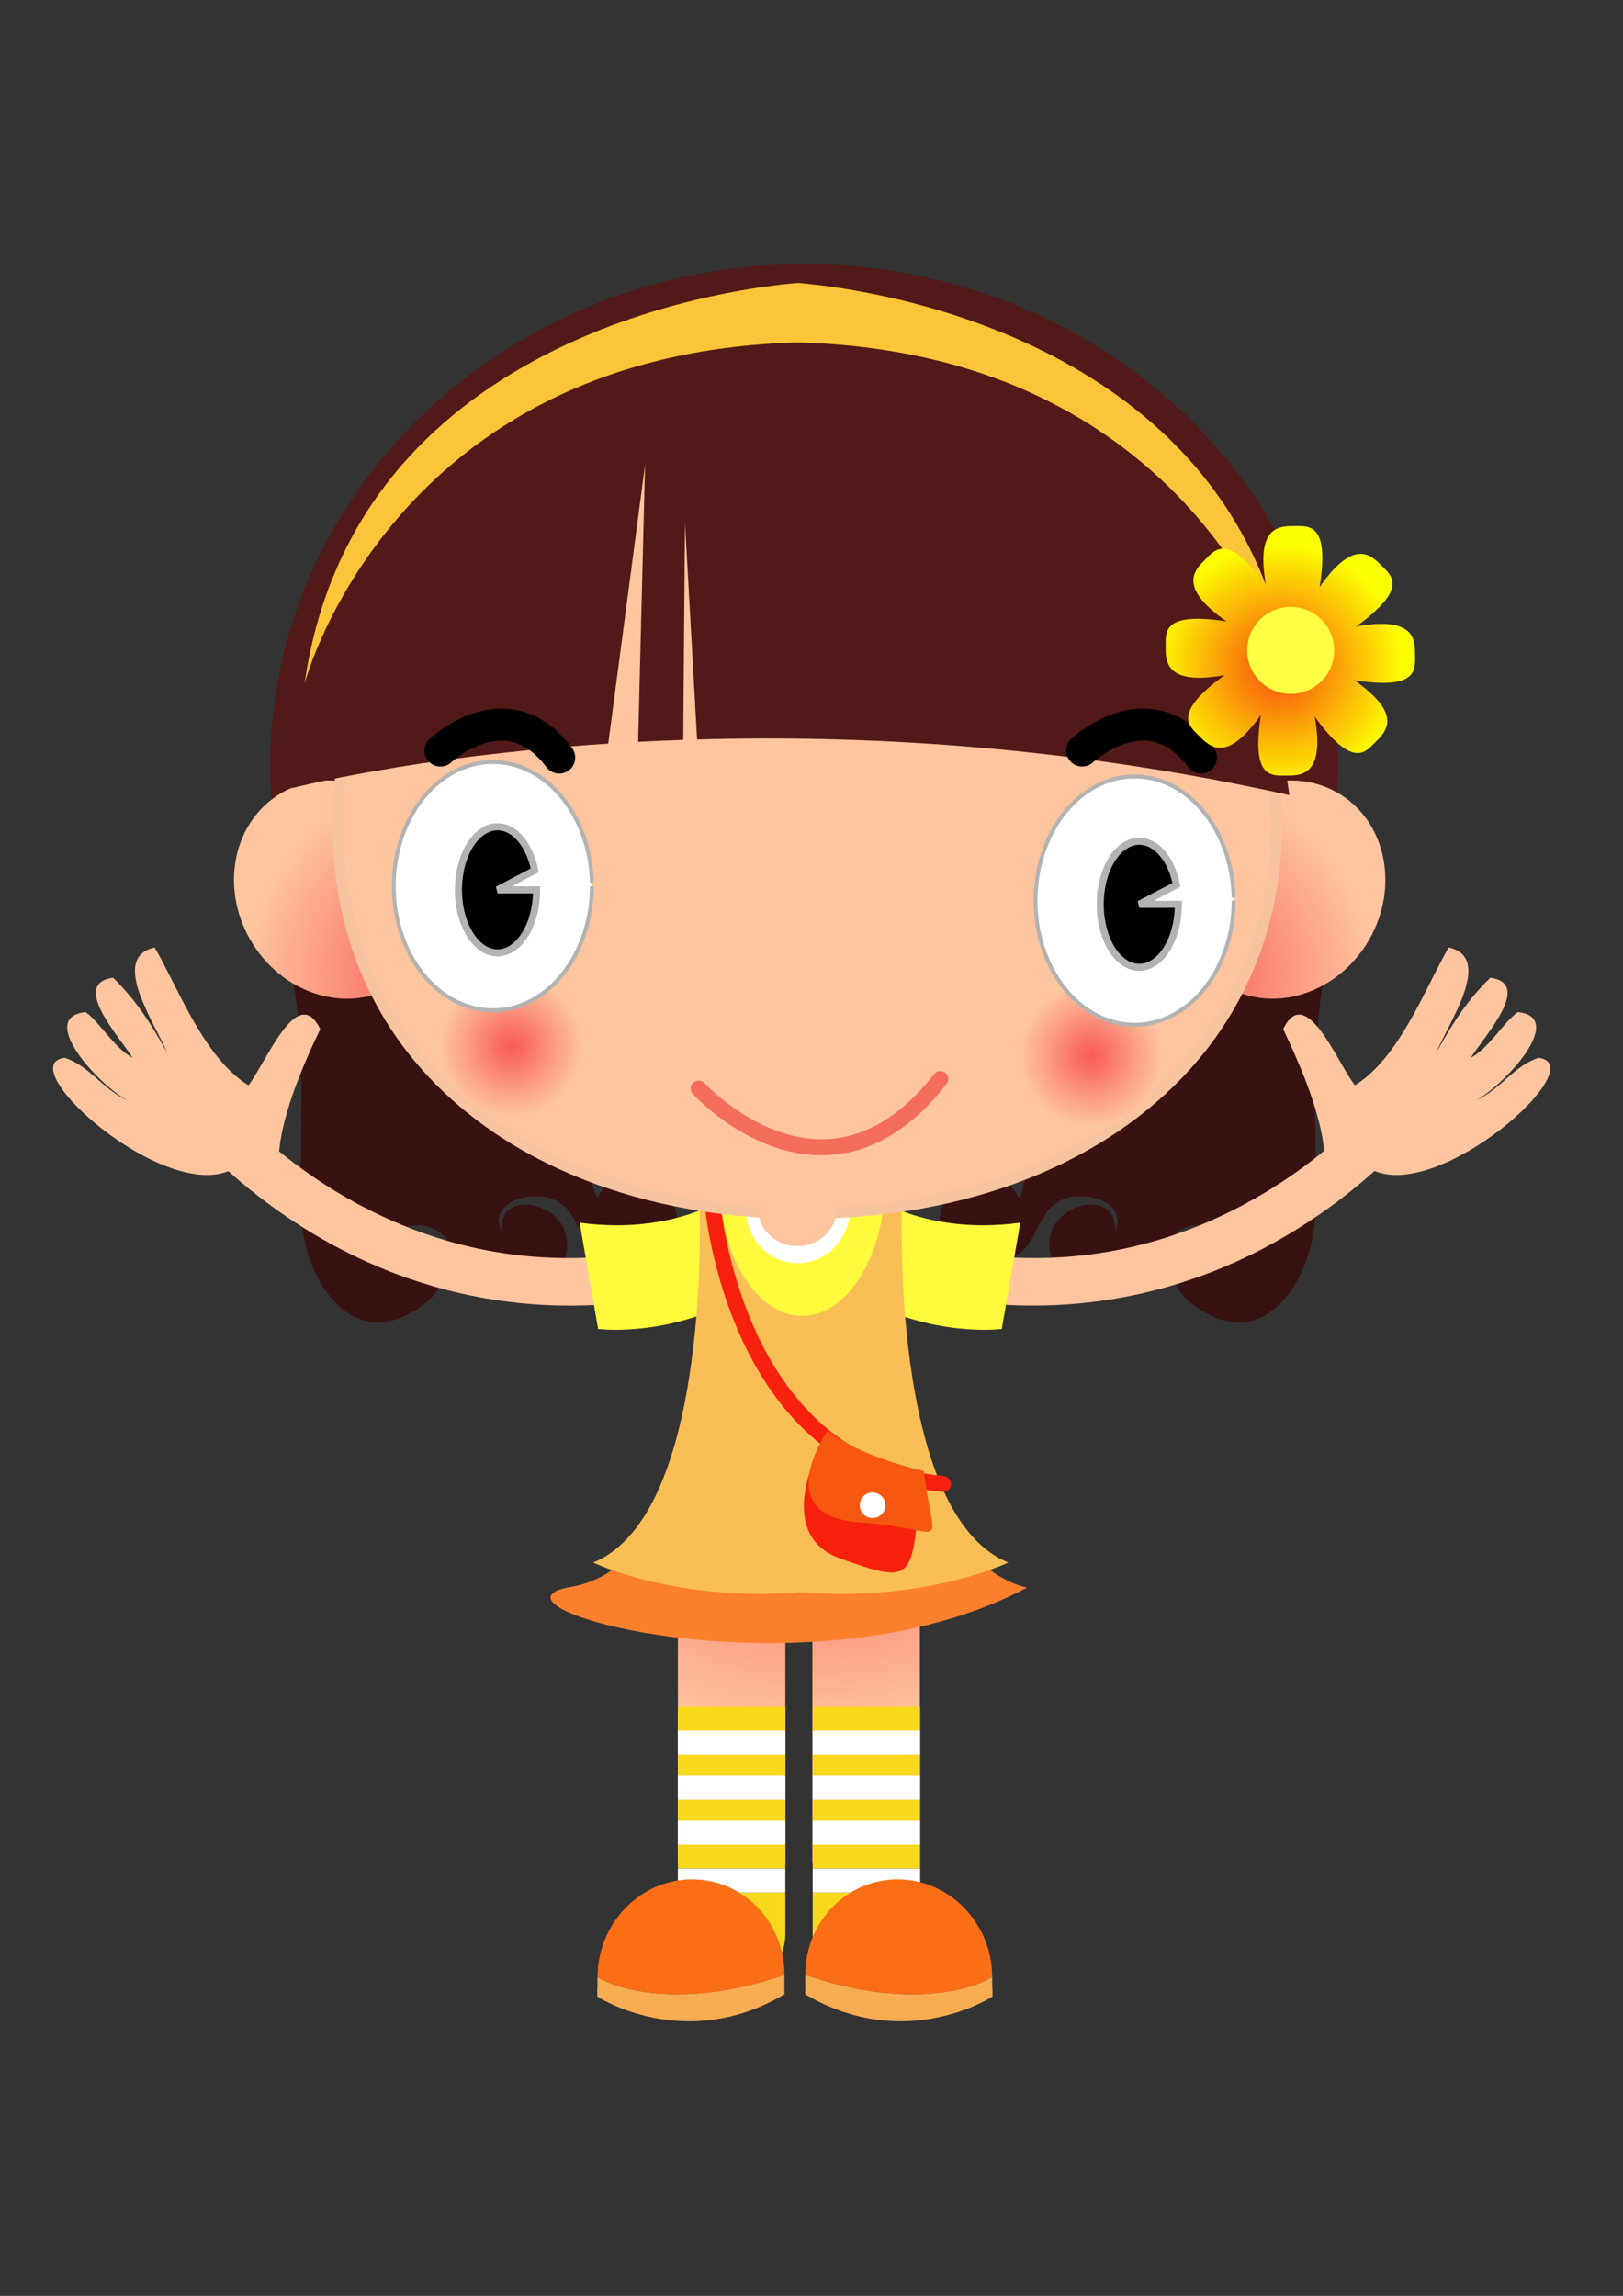
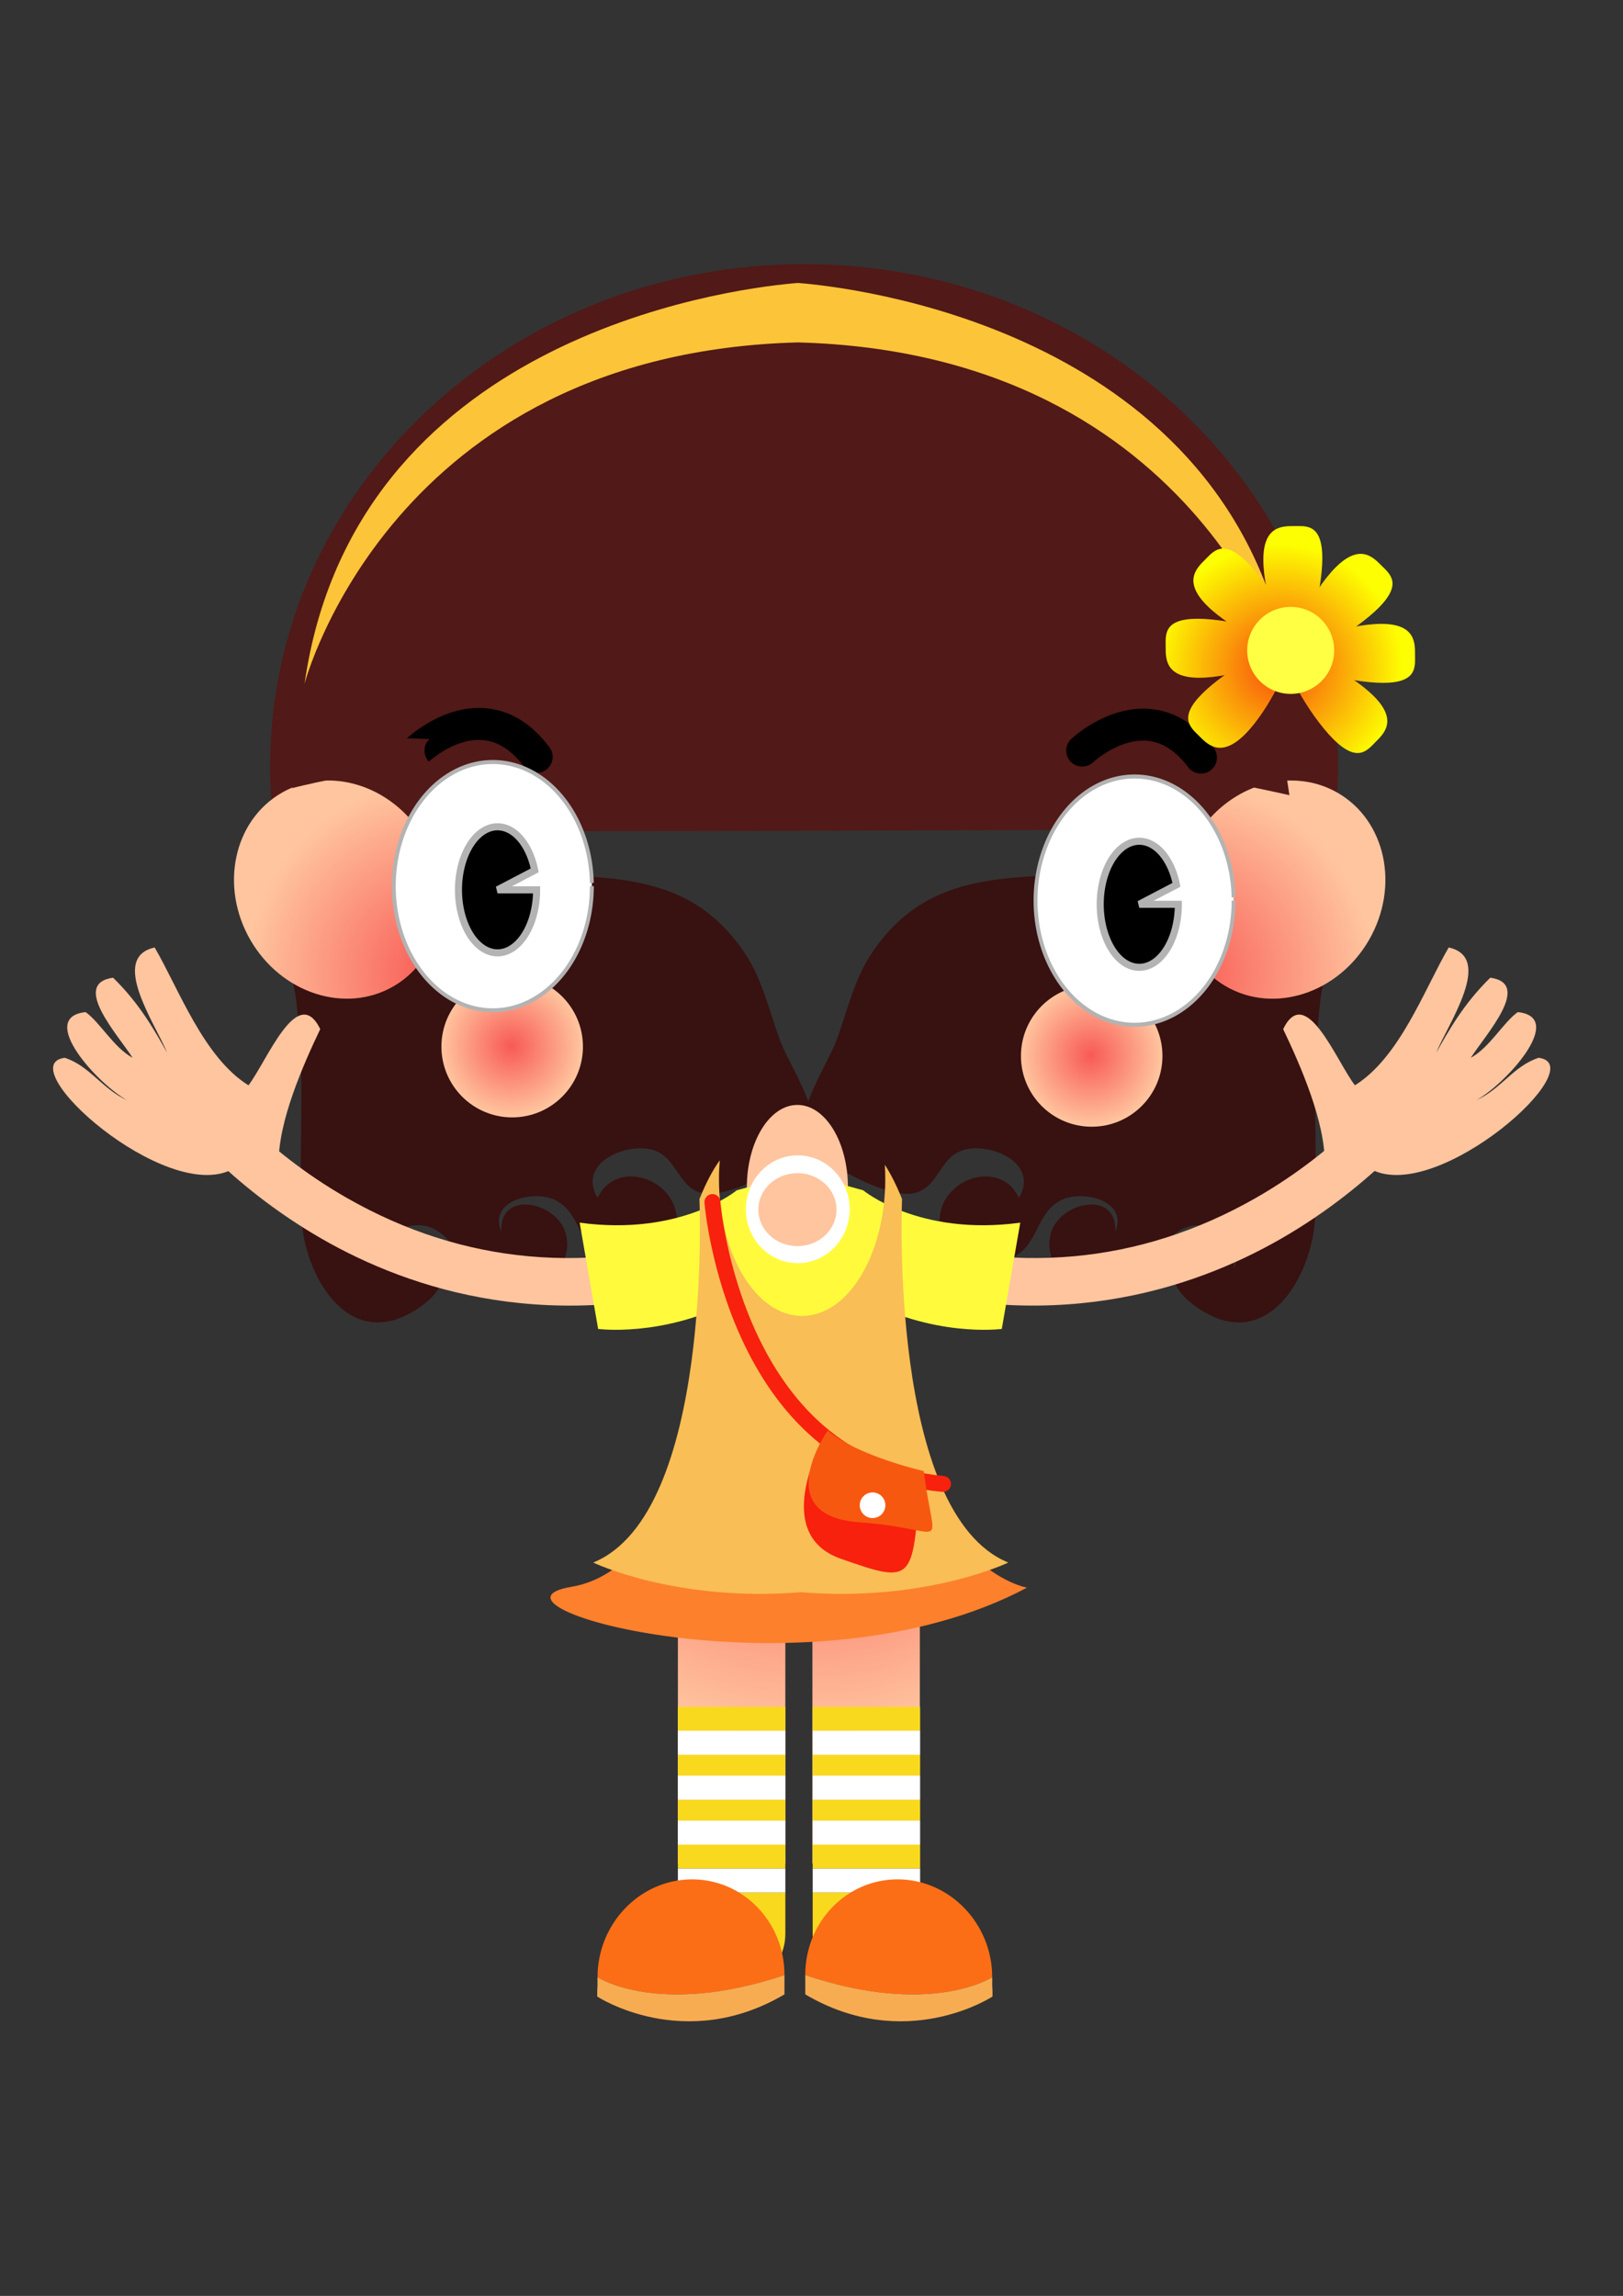
<svg xmlns="http://www.w3.org/2000/svg" id="svg10329" height="1052.4" width="744.09" version="1.1">
  <rect width="100%" height="100%" fill="#333333" stroke="none" />
  <defs id="defs10331">
    <radialGradient id="radialGradient1268" gradientUnits="userSpaceOnUse" cy="0" cx="0" gradientTransform="matrix(34.057 0 0 -34.057 448.97 609.81)" r="1">
      <stop id="stop1270" stop-color="#f85a54" offset="0" />
      <stop id="stop1272" stop-color="#ffc59f" offset="1" />
    </radialGradient>
    <clipPath id="clipPath1280" clipPathUnits="userSpaceOnUse">
      <path id="path1282" d="m0 841.89h595.28v-841.89h-595.28v841.89z" />
    </clipPath>
    <radialGradient id="radialGradient1316" gradientUnits="userSpaceOnUse" cy="0" cx="0" gradientTransform="matrix(31.312 0 0 -31.312 452.97 607.42)" r="1">
      <stop id="stop1318" stop-color="#f85a54" offset="0" />
      <stop id="stop1320" stop-color="#ffc59f" offset="1" />
    </radialGradient>
    <clipPath id="clipPath1328" clipPathUnits="userSpaceOnUse">
      <path id="path1330" d="m0 841.89h595.28v-841.89h-595.28v841.89z" />
    </clipPath>
    <radialGradient id="radialGradient1428" gradientUnits="userSpaceOnUse" cy="0" cx="0" gradientTransform="matrix(21.711 0 0 -21.711 408.21 663.33)" r="1">
      <stop id="stop1430" stop-color="#f85a54" offset="0" />
      <stop id="stop1432" stop-color="#ffc59f" offset="1" />
    </radialGradient>
    <radialGradient id="radialGradient1448" gradientUnits="userSpaceOnUse" cy="0" cx="0" gradientTransform="matrix(-21.711 0 0 -21.711 493.54 663.33)" r="1">
      <stop id="stop1450" stop-color="#f85a54" offset="0" />
      <stop id="stop1452" stop-color="#ffc59f" offset="1" />
    </radialGradient>
    <clipPath id="clipPath1460" clipPathUnits="userSpaceOnUse">
-       <path id="path1462" d="m0 841.89h595.28v-841.89h-595.28v841.89z" />
-     </clipPath>
+       </clipPath>
    <radialGradient id="radialGradient1484" gradientUnits="userSpaceOnUse" cy="0" cx="0" gradientTransform="matrix(8.105 0 0 -8.105 416.71 654.89)" r="1">
      <stop id="stop1486" stop-color="#f85a54" offset="0" />
      <stop id="stop1488" stop-color="#ffc59f" offset="1" />
    </radialGradient>
    <radialGradient id="radialGradient1504" gradientUnits="userSpaceOnUse" cy="0" cx="0" gradientTransform="matrix(8.105 0 0 -8.105 483.1 653.82)" r="1">
      <stop id="stop1506" stop-color="#f85a54" offset="0" />
      <stop id="stop1508" stop-color="#ffc59f" offset="1" />
    </radialGradient>
    <radialGradient id="radialGradient1584" gradientUnits="userSpaceOnUse" cy="0" cx="0" gradientTransform="matrix(14.289 0 0 -14.289 504.64 698.23)" r="1">
      <stop id="stop1586" stop-color="#f9490f" offset="0" />
      <stop id="stop1588" stop-color="#fdfe01" offset=".989" />
      <stop id="stop1590" stop-color="#fdfe01" offset="1" />
    </radialGradient>
    <radialGradient id="radialGradient1606" gradientUnits="userSpaceOnUse" cy="0" cx="0" gradientTransform="matrix(14.521 0 0 -14.521 504.77 698.06)" r="1">
      <stop id="stop1608" stop-color="#f9490f" offset="0" />
      <stop id="stop1610" stop-color="#fdfe01" offset=".989" />
      <stop id="stop1612" stop-color="#fdfe01" offset="1" />
    </radialGradient>
    <radialGradient id="radialGradient1628" gradientUnits="userSpaceOnUse" cy="0" cx="0" gradientTransform="matrix(14.283 0 0 -14.283 504.64 698.23)" r="1">
      <stop id="stop1630" stop-color="#f9490f" offset="0" />
      <stop id="stop1632" stop-color="#fdfe01" offset=".989" />
      <stop id="stop1634" stop-color="#fdfe01" offset="1" />
    </radialGradient>
    <radialGradient id="radialGradient1650" gradientUnits="userSpaceOnUse" cy="0" cx="0" gradientTransform="matrix(14.546 0 0 -14.546 504.77 698.35)" r="1">
      <stop id="stop1652" stop-color="#f9490f" offset="0" />
      <stop id="stop1654" stop-color="#fdfe01" offset=".989" />
      <stop id="stop1656" stop-color="#fdfe01" offset="1" />
    </radialGradient>
    <radialGradient id="radialGradient1672" gradientUnits="userSpaceOnUse" cy="0" cx="0" gradientTransform="matrix(14.29 0 0 -14.29 504.64 698.23)" r="1">
      <stop id="stop1674" stop-color="#f9490f" offset="0" />
      <stop id="stop1676" stop-color="#fdfe01" offset=".989" />
      <stop id="stop1678" stop-color="#fdfe01" offset="1" />
    </radialGradient>
    <radialGradient id="radialGradient1694" gradientUnits="userSpaceOnUse" cy="0" cx="0" gradientTransform="matrix(14.532 0 0 -14.532 504.46 698.35)" r="1">
      <stop id="stop1696" stop-color="#f9490f" offset="0" />
      <stop id="stop1698" stop-color="#fdfe01" offset=".989" />
      <stop id="stop1700" stop-color="#fdfe01" offset="1" />
    </radialGradient>
    <radialGradient id="radialGradient1738" gradientUnits="userSpaceOnUse" cy="0" cx="0" gradientTransform="matrix(14.509 0 0 -14.509 504.47 698.05)" r="1">
      <stop id="stop1740" stop-color="#f9490f" offset="0" />
      <stop id="stop1742" stop-color="#fdfe01" offset=".989" />
      <stop id="stop1744" stop-color="#fdfe01" offset="1" />
    </radialGradient>
  </defs>
  <g id="layer1">
    <g id="g1248" transform="matrix(4.002 0 0 -4.002 130.23 418.05)">
      <path id="path1250" fill="#381111" d="m0 0c-0.402-3.196 1.072-7.196 1.422-10.399 0.31-2.842 0.531-5.684 0.558-8.566 0.052-5.273-0.171-10.567 0-15.838 0.211-6.453 5.172-15.742 13.03-10.82 9.269 5.806-4.713 11.366-3.678 4.754-1.595 3.415 2.837 5.937 5.651 4.659 3.108-1.412 3.051-5.035 6.792-6.176 3.77-1.148 9.543 0.557 8.549 5.336-0.809 3.889-7.763 5.33-7.426 0.416-1.585 3.628 3.812 4.869 6.235 3.608 2.924-1.525 2.562-5.328 5.657-6.591 2.985-1.219 8.119 0.264 8.219 4.045 0.134 5.067-6.97 7.41-9.089 2.832-2.274 3.775 2.75 6.202 5.977 5.577 3.156-0.611 3.098-4.445 6.108-5.055 3.304-0.67 12.016 4.236 12.578 6.767 0.673 3.035-2.745 8.026-3.749 10.711-1.259 3.373-1.984 6.905-4.001 9.949-5.13 7.741-12.155 8.691-20.749 8.973-7.125 0.232-13.731 1.094-20.766 2.043" />
    </g>
    <g id="g1252" transform="matrix(4.002 0 0 -4.002 610.89 418.05)">
      <path id="path1254" fill="#381111" d="m0 0c0.403-3.196-1.072-7.196-1.423-10.399-0.309-2.842-0.529-5.684-0.558-8.566-0.051-5.273 0.171-10.567 0-15.838-0.209-6.453-5.17-15.742-13.028-10.82-9.271 5.806 4.711 11.366 3.676 4.754 1.597 3.415-2.835 5.937-5.649 4.659-3.11-1.412-3.051-5.035-6.792-6.176-3.772-1.148-9.545 0.557-8.55 5.336 0.809 3.889 7.762 5.33 7.425 0.416 1.585 3.628-3.812 4.869-6.233 3.608-2.925-1.525-2.562-5.328-5.657-6.591-2.985-1.219-8.119 0.264-8.221 4.045-0.134 5.067 6.97 7.41 9.091 2.832 2.273 3.775-2.75 6.202-5.977 5.577-3.157-0.611-3.1-4.445-6.109-5.055-3.304-0.67-12.016 4.236-12.578 6.767-0.674 3.035 2.746 8.026 3.748 10.711 1.261 3.373 1.986 6.905 4.003 9.949 5.129 7.741 12.154 8.691 20.749 8.973 7.125 0.232 13.731 1.094 20.766 2.043" />
    </g>
    <g id="g1256" transform="matrix(4.002 0 0 -4.002 -1433.2 3100.3)">
      <g id="g1258">
        <g id="g1264">
          <g id="g1266">
            <path id="path1274" d="m435.78 593.91v-32.663h12.308v32.663c0 3.399-2.755 6.154-6.154 6.154-3.398 0-6.154-2.755-6.154-6.154" fill="url(#radialGradient1268)" />
          </g>
        </g>
      </g>
    </g>
    <g id="g1276" transform="matrix(4.002 0 0 -4.002 -1433.2 3100.3)">
      <g id="g1278" clip-path="url(#clipPath1280)">
        <path id="path1284" fill="#f9d91d" d="m435.78 560.67h12.309v2.745h-12.309v-2.745z" />
        <path id="path1286" fill="#f9d91d" d="m435.78 566.16h12.309v2.401h-12.309v-2.401z" />
        <g id="g1288" transform="translate(435.78 553.19)">
          <path id="path1290" fill="#f9d91d" d="m0 0c0-3.399 2.756-6.155 6.154-6.155 3.399 0 6.155 2.756 6.155 6.155v4.729h-12.309v-4.729z" />
        </g>
        <path id="path1292" fill="#f9d91d" d="m435.78 571.3h12.309v2.401h-12.309v-2.401z" />
        <path id="path1294" fill="#f9d91d" d="m448.09 579.19h-12.309v-2.744h12.309v2.744z" />
        <path id="path1296" fill="#fff" d="m448.09 576.45h-12.309v-2.745h12.309v2.745z" />
        <path id="path1298" fill="#fff" d="m435.78 568.56h12.309v2.745h-12.309v-2.745z" />
        <path id="path1300" fill="#fff" d="m435.78 563.41h12.309v2.744h-12.309v-2.744z" />
        <path id="path1302" fill="#fff" d="m435.78 557.92h12.309v2.744h-12.309v-2.744z" />
      </g>
    </g>
    <g id="g1304" transform="matrix(4.002 0 0 -4.002 -1433.2 3100.3)">
      <g id="g1306">
        <g id="g1312">
          <g id="g1314">
            <path id="path1322" d="m451.19 593.91v-32.663h12.308v32.663c0 3.399-2.754 6.154-6.153 6.154s-6.155-2.755-6.155-6.154" fill="url(#radialGradient1316)" />
          </g>
        </g>
      </g>
    </g>
    <g id="g1324" transform="matrix(4.002 0 0 -4.002 -1433.2 3100.3)">
      <g id="g1326" clip-path="url(#clipPath1328)">
        <path id="path1332" fill="#f9d91d" d="m451.22 560.67h12.309v2.745h-12.309v-2.745z" />
        <path id="path1334" fill="#f9d91d" d="m451.22 566.16h12.309v2.401h-12.309v-2.401z" />
        <g id="g1336" transform="translate(451.22 553.19)">
          <path id="path1338" fill="#f9d91d" d="m0 0c0-3.399 2.755-6.155 6.154-6.155 3.398 0 6.155 2.756 6.155 6.155v4.729h-12.309v-4.729z" />
        </g>
        <path id="path1340" fill="#f9d91d" d="m451.22 571.3h12.309v2.401h-12.309v-2.401z" />
        <path id="path1342" fill="#f9d91d" d="m463.53 579.19h-12.309v-2.744h12.309v2.744z" />
        <path id="path1344" fill="#fff" d="m463.53 576.45h-12.309v-2.745h12.309v2.745z" />
        <path id="path1346" fill="#fff" d="m451.22 568.56h12.309v2.745h-12.309v-2.745z" />
        <path id="path1348" fill="#fff" d="m451.22 563.41h12.309v2.744h-12.309v-2.744z" />
        <path id="path1350" fill="#fff" d="m451.22 557.92h12.309v2.744h-12.309v-2.744z" />
        <g id="g1352" transform="translate(447.99 548.46)">
          <path id="path1354" fill="#fc6e16" d="m0 0c0.005 6.126-4.784 11.036-10.698 10.969-5.918-0.069-10.716-5.09-10.719-11.212 0 0 6.98-4.589 21.417 0.243" />
        </g>
        <g id="g1356" transform="translate(426.54 546.61)">
          <path id="path1358" fill="#f8ac52" d="m0 0v-0.6s9.933-6.546 21.447 0.246l0.002 2.208c-14.436-4.833-21.417-0.244-21.417-0.244l-0.002-0.996c-0.009-0.205-0.03-0.405-0.03-0.614" />
        </g>
        <g id="g1360" transform="translate(450.37 548.46)">
          <path id="path1362" fill="#fc6e16" d="m0 0c-0.007 6.126 4.785 11.036 10.698 10.969 5.917-0.069 10.716-5.09 10.72-11.212 0 0-6.981-4.589-21.418 0.243" />
        </g>
        <g id="g1364" transform="translate(471.82 546.61)">
          <path id="path1366" fill="#f8ac52" d="m0 0 0.001-0.6s-9.935-6.546-21.448 0.246l-0.001 2.208c14.436-4.833 21.418-0.244 21.418-0.244v-0.996c0.009-0.205 0.03-0.405 0.03-0.614" />
        </g>
        <g id="g1368" transform="translate(455.26 638.67)">
          <path id="path1370" fill="#ffc59f" d="m0 0c0-5.226-2.594-9.461-5.791-9.461-3.198 0-5.791 4.235-5.791 9.461s2.593 9.462 5.791 9.462c3.197 0 5.791-4.236 5.791-9.462" />
        </g>
        <g id="g1372" transform="translate(378.44 651.14)">
          <path id="path1374" fill="#ffc59f" d="m0 0c-1.216-0.903-1.471-2.619-0.569-3.835 0.247-0.332 6.155-8.205 17.11-14.504 10.137-5.829 26.669-11.336 47.855-4.464 1.442 0.468 2.231 2.016 1.765 3.457-0.468 1.443-2.016 2.233-3.459 1.765-15.393-4.993-29.941-3.683-43.236 3.893-10.03 5.715-15.572 13.052-15.627 13.125-0.905 1.214-2.624 1.466-3.839 0.563" />
        </g>
        <g id="g1376" transform="translate(440.4 619.3)">
          <path id="path1378" fill="#fd802d" d="m0 0s-4.082-24.237-16.781-26.354 27.283-13.334 52.154-0.105c0 0-12.618 2.117-14.735 25.93l-20.638 0.529z" />
        </g>
        <g id="g1380" transform="translate(517.57 650.58)">
          <path id="path1382" fill="#ffc59f" d="m0 0c-0.055-0.073-5.597-7.41-15.626-13.125-13.296-7.576-27.843-8.887-43.237-3.894-1.442 0.468-2.99-0.322-3.457-1.764-0.468-1.442 0.321-2.989 1.763-3.457 21.186-6.872 37.718-1.365 47.857 4.464 10.953 6.298 16.862 14.172 17.108 14.504 0.902 1.215 0.647 2.931-0.569 3.835-1.214 0.903-2.933 0.651-3.839-0.563" />
        </g>
        <g id="g1384" transform="translate(457.01 638.35)">
          <path id="path1386" fill="#fffb3c" d="m0 0-6.915 1.92-0.176-8.266h-0.31l-0.178 8.266-6.913-1.92s-6.351-5.291-17.992-3.704l2.117-12.171s7.251-0.963 15.283 3.109v-10.74h13.165v9.519l1.39 1.816c8.466-4.762 16.404-3.704 16.404-3.704l2.117 12.171c-11.642-1.587-17.992 3.704-17.992 3.704" />
        </g>
        <g id="g1388" transform="translate(461.46 637.35)">
          <path id="path1390" fill="#f9be55" d="m0 0c-0.669 1.658-1.331 2.944-1.976 3.929 0.035-0.54 0.052-1.089 0.052-1.645 0-8.654-4.264-15.671-9.525-15.671s-9.525 7.017-9.525 15.671c0 0.733 0.033 1.451 0.092 2.155-0.757-1.037-1.538-2.477-2.33-4.439 0 0 1.588-36.02-12.171-41.633 0 0 9.484-4.569 23.778-3.399 14.293-1.17 23.776 3.399 23.776 3.399-13.758 5.613-12.171 41.633-12.171 41.633" />
        </g>
        <g id="g1392" transform="translate(455.46 636.18)">
          <path id="path1394" fill="#fff" d="m0 0c0-3.409-2.663-6.174-5.947-6.174s-5.947 2.765-5.947 6.174c0 3.41 2.663 6.175 5.947 6.175s5.947-2.765 5.947-6.175" />
        </g>
        <g id="g1396" transform="translate(439.67 637.92)">
          <path id="path1398" fill="#f7210d" d="m0 0c-0.503-0.037-0.881-0.476-0.845-0.979 0.023-0.309 2.545-30.882 27.244-33.128 0.503-0.046 0.949 0.325 0.995 0.828 0.044 0.504-0.327 0.949-0.83 0.994-23.147 2.104-25.561 31.146-25.585 31.439-0.036 0.504-0.474 0.883-0.979 0.846" />
        </g>
        <g id="g1400" transform="translate(452.7 610.35)">
          <path id="path1402" fill="#f7210d" d="m0 0s-6.604-11.25 1.712-14.185 8.315-2.69 9.049 8.56c0 0-8.804 3.669-10.761 5.625" />
        </g>
        <g id="g1404" transform="translate(452.94 610.84)">
          <path id="path1406" fill="#f75810" d="m0 0s-6.848-9.783 3.669-10.517 8.56-3.913 7.337 5.871c0 0-7.581 1.711-11.006 4.646" />
        </g>
        <g id="g1408" transform="translate(459.55 602.28)">
          <path id="path1410" fill="#fff" d="m0 0c0-0.811-0.657-1.468-1.467-1.468s-1.468 0.657-1.468 1.468 0.658 1.467 1.468 1.467 1.467-0.656 1.467-1.467" />
        </g>
        <g id="g1412" transform="translate(510.91 679.77)">
          <path id="path1414" fill="#511917" d="m0 0c0.308 2.341 0.486 4.721 0.486 7.14 0 31.771-27.384 57.526-61.164 57.526-33.777 0-61.161-25.755-61.161-57.526 0-2.491 0.188-4.939 0.514-7.345 27.348-0.215 92.326 0.063 121.33 0.205" />
        </g>
      </g>
    </g>
    <g id="g1416" transform="matrix(4.002 0 0 -4.002 -1433.2 3100.3)">
      <g id="g1418">
        <g id="g1424">
          <g id="g1426">
            <path id="path1434" d="m390.39 683.88c-5.516-3.184-7.122-10.728-3.589-16.85 3.535-6.121 10.872-8.503 16.387-5.318 5.517 3.184 7.122 10.729 3.589 16.85-2.47 4.28-6.799 6.731-11.065 6.731-1.837 0-3.662-0.454-5.322-1.413" fill="url(#radialGradient1428)" />
          </g>
        </g>
      </g>
    </g>
    <g id="g1436" transform="matrix(4.002 0 0 -4.002 -1433.2 3100.3)">
      <g id="g1438">
        <g id="g1444">
          <g id="g1446">
            <path id="path1454" d="m494.98 678.56c-3.533-6.121-1.929-13.666 3.589-16.85 5.516-3.185 12.852-0.803 16.386 5.318 3.534 6.122 1.928 13.666-3.588 16.85-1.66 0.959-3.486 1.413-5.322 1.413-4.266 0-8.594-2.451-11.065-6.731" fill="url(#radialGradient1448)" />
          </g>
        </g>
      </g>
    </g>
    <g id="g1456" transform="matrix(4.002 0 0 -4.002 -1433.2 3100.3)">
      <g id="g1458" clip-path="url(#clipPath1460)">
        <g id="g1464" transform="translate(504.35 681.34)">
          <path id="path1466" fill="#ffc59f" d="m0 0c0.509-28.157-23.142-45.074-52.827-45.611-29.684-0.536-54.16 15.511-54.67 43.667-0.509 28.156 23.142 51.417 52.825 51.953 29.69 0.537 54.165-21.853 54.675-50.009" />
        </g>
        <g id="g1468" transform="translate(413.64 647.32)">
          <path id="path1470" fill="#f7c49f" d="m0 0c-10.318 7.786-15.899 18.882-16.138 32.09-0.234 12.939 4.714 25.329 13.932 34.886 9.949 10.316 23.537 16.144 38.26 16.41 14.723 0.267 28.514-5.066 38.831-15.016 9.555-9.217 14.948-21.42 15.183-34.359 0.205-11.359-3.641-21.462-11.123-29.22-9.491-9.839-24.076-15.427-41.071-15.734-14.718-0.266-28.168 3.62-37.874 10.943m36.031 84.677c-15.068-0.272-28.977-6.24-39.167-16.804-9.457-9.806-14.533-22.521-14.293-35.806 0.246-13.62 6.005-25.064 16.652-33.097 9.934-7.496 23.671-11.476 38.675-11.204 17.339 0.313 32.248 6.042 41.976 16.129 7.726 8.009 11.697 18.431 11.485 30.139-0.241 13.284-5.773 25.809-15.578 35.266-10.564 10.188-24.681 15.65-39.75 15.377" />
        </g>
      </g>
    </g>
    <g id="g1472" transform="matrix(4.002 0 0 -4.002 -1433.2 3100.3)">
      <g id="g1474">
        <g id="g1480">
          <g id="g1482">
            <path id="path1490" d="m408.69 654.81c0-4.477 3.63-8.106 8.107-8.106 4.476 0 8.105 3.629 8.105 8.106 0 4.476-3.629 8.104-8.105 8.104-4.477 0-8.107-3.628-8.107-8.104" fill="url(#radialGradient1484)" />
          </g>
        </g>
      </g>
    </g>
    <g id="g1492" transform="matrix(4.002 0 0 -4.002 -1433.2 3100.3)">
      <g id="g1494">
        <g id="g1500">
          <g id="g1502">
            <path id="path1510" d="m475.08 653.74c0-4.476 3.629-8.105 8.105-8.105 4.477 0 8.106 3.629 8.106 8.105s-3.629 8.105-8.106 8.105c-4.476 0-8.105-3.629-8.105-8.105" fill="url(#radialGradient1504)" />
          </g>
        </g>
      </g>
    </g>
    <g id="g1544" transform="matrix(4.002 0 0 -4.002 591.14 364.49)">
      <path id="path1546" fill="#511917" d="m0 0-3.632 24.222-26.644 27.45-28.258 4.037-10.9-1.211-23.414-11.707-12.11-11.303-4.037-15.341-5.247-15.339s13.897 3.637 36.21 5.094l4.219 31.936-0.795-31.733c1.679 0.089 3.404 0.164 5.167 0.224l0.2 24.857 1.389-24.807c18.948 0.543 42.391-0.7 67.86-6.379" />
    </g>
    <g id="g1556" transform="matrix(4.002 0 0 -4.002 383.51 554.47)">
      <path id="path1558" fill="#ffc59f" d="m0 0c0-2.309-2.005-4.18-4.479-4.18-2.471 0-4.475 1.871-4.475 4.18 0 2.308 2.004 4.179 4.475 4.179 2.474 0 4.479-1.871 4.479-4.179" />
    </g>
    <g id="g1560" transform="matrix(4.002 0 0 -4.002 196.9 338.75)">
-       <path id="path1562" d="m0 0c-0.731-0.693-0.763-1.846-0.072-2.58s1.848-0.77 2.585-0.081c0.029 0.027 2.977 2.744 6.206 2.459 1.716-0.151 3.292-1.169 4.683-3.025 0.607-0.808 1.754-0.972 2.563-0.366 0.807 0.607 0.972 1.753 0.365 2.562-2.049 2.733-4.513 4.24-7.321 4.477-4.875 0.413-8.843-3.289-9.009-3.446" />
+       <path id="path1562" d="m0 0c-0.731-0.693-0.763-1.846-0.072-2.58c0.029 0.027 2.977 2.744 6.206 2.459 1.716-0.151 3.292-1.169 4.683-3.025 0.607-0.808 1.754-0.972 2.563-0.366 0.807 0.607 0.972 1.753 0.365 2.562-2.049 2.733-4.513 4.24-7.321 4.477-4.875 0.413-8.843-3.289-9.009-3.446" />
    </g>
    <g id="g1564" transform="matrix(4.002 0 0 -4.002 491.1 338.75)">
      <path id="path1566" d="m0 0c-0.732-0.693-0.763-1.846-0.071-2.58 0.689-0.734 1.846-0.77 2.583-0.081 0.03 0.027 2.978 2.744 6.206 2.459 1.718-0.151 3.293-1.169 4.685-3.025 0.607-0.808 1.754-0.972 2.562-0.366 0.808 0.607 0.973 1.753 0.366 2.562-2.051 2.733-4.514 4.24-7.322 4.477-4.874 0.413-8.842-3.289-9.009-3.446" />
    </g>
    <g id="g1568" transform="matrix(4.002 0 0 -4.002 368.29 129.91)">
      <path id="path1570" fill="#fcc439" d="m0 0c-0.241 0.022-0.447 0.039-0.621 0.053-0.175-0.014-0.38-0.031-0.622-0.053-7.834-0.72-50.263-6.428-55.897-45.865 0 0 9.855 37.853 56.519 39.108 46.663-1.255 56.518-39.108 56.518-39.108-5.633 39.437-48.063 45.145-55.897 45.865" />
    </g>
    <g id="g1572" transform="matrix(4.002 0 0 -4.002 -1433.2 3100.3)">
      <g id="g1574">
        <g id="g1580">
          <g id="g1582">
            <path id="path1592" d="m506.42 714.43c-1.333 0-3.572 0.084-3.572-3.862 0-3.944 2.239-10.425 3.572-10.425 1.332 0 3.185 6.674 3.185 10.619 0 3.46-1.426 3.672-2.675 3.672-0.175 0-0.347-0.004-0.51-0.004" fill="url(#radialGradient1584)" />
          </g>
        </g>
      </g>
    </g>
    <g id="g1594" transform="matrix(4.002 0 0 -4.002 -1433.2 3100.3)">
      <g id="g1596">
        <g id="g1602">
          <g id="g1604">
            <path id="path1614" d="m496.18 710.59c-0.942-0.941-2.584-2.466 0.205-5.255 2.79-2.79 8.955-5.789 9.897-4.847 0.943 0.943-2.467 6.972-5.256 9.762-1.195 1.195-2.082 1.602-2.781 1.602-0.931 0-1.527-0.723-2.065-1.262" fill="url(#radialGradient1606)" />
          </g>
        </g>
      </g>
    </g>
    <g id="g1616" transform="matrix(4.002 0 0 -4.002 -1433.2 3100.3)">
      <g id="g1618">
        <g id="g1624">
          <g id="g1626">
            <path id="path1636" d="m491.66 700.63c0-1.333-0.086-3.571 3.86-3.571 3.945 0 10.425 2.238 10.425 3.571s-6.673 3.186-10.619 3.186c-3.944 0-3.666-1.853-3.666-3.186" fill="url(#radialGradient1628)" />
          </g>
        </g>
      </g>
    </g>
    <g id="g1638" transform="matrix(4.002 0 0 -4.002 -1433.2 3100.3)">
      <g id="g1640">
        <g id="g1646">
          <g id="g1648">
            <path id="path1658" d="m495.84 695.23c-2.789-2.79-1.284-3.904-0.341-4.846 0.941-0.942 2.466-2.584 5.257 0.205 2.788 2.79 5.787 8.955 4.844 9.897-0.109 0.11-0.286 0.16-0.52 0.16-1.776 0-6.774-2.949-9.24-5.416" fill="url(#radialGradient1650)" />
          </g>
        </g>
      </g>
    </g>
    <g id="g1660" transform="matrix(4.002 0 0 -4.002 -1433.2 3100.3)">
      <g id="g1662">
        <g id="g1668">
          <g id="g1670">
-             <path id="path1680" d="m502.27 689.52c0.002-3.945 1.854-3.667 3.187-3.667 1.332 0 3.571-0.085 3.571 3.861 0 3.945-2.239 10.424-3.571 10.424-1.333 0-3.185-6.672-3.187-10.618" fill="url(#radialGradient1672)" />
-           </g>
+             </g>
        </g>
      </g>
    </g>
    <g id="g1682" transform="matrix(4.002 0 0 -4.002 -1433.2 3100.3)">
      <g id="g1684">
        <g id="g1690">
          <g id="g1692">
            <path id="path1702" d="m505.6 699.8c-0.941-0.942 2.467-6.971 5.256-9.76 2.79-2.789 3.904-1.285 4.846-0.34 0.943 0.942 2.585 2.465-0.204 5.254-2.433 2.432-7.428 5.024-9.295 5.023-0.275 0-0.482-0.056-0.603-0.177" fill="url(#radialGradient1694)" />
          </g>
        </g>
      </g>
    </g>
    <g id="g1704" transform="matrix(4.002 0 0 -4.002 -1433.2 3100.3)">
      <g id="g1706">
        <g id="g1712">
          <g id="g1714">
            <path id="path1724" d="m505.94 699.66c0-1.333 6.673-3.185 10.619-3.186 3.944 0.001 3.666 1.852 3.666 3.186 0 1.333 0.087 3.571-3.86 3.571-3.945 0-10.425-2.239-10.425-3.571" fill="url(#radialGradient1584)" />
          </g>
        </g>
      </g>
    </g>
    <g id="g1726" transform="matrix(4.002 0 0 -4.002 -1433.2 3100.3)">
      <g id="g1728">
        <g id="g1734">
          <g id="g1736">
            <path id="path1746" d="m511.13 709.7c-2.791-2.79-5.789-8.954-4.847-9.896 0.943-0.943 6.971 2.465 9.761 5.254 2.789 2.79 1.284 3.904 0.341 4.848-0.552 0.552-1.304 1.345-2.394 1.345-0.769 0-1.707-0.396-2.861-1.551" fill="url(#radialGradient1738)" />
          </g>
        </g>
      </g>
    </g>
    <g id="g1756" transform="matrix(4.002 0 0 -4.002 611.68 298.13)">
      <path id="path1758" fill="#ffff43" d="m0 0c0-2.752-2.229-4.983-4.982-4.983-2.752 0-4.985 2.231-4.985 4.983 0 2.753 2.233 4.983 4.985 4.983 2.753 0 4.982-2.23 4.982-4.983" />
    </g>
    <g id="g1760" transform="matrix(4.002 0 0 -4.002 127.78 533.36)">
      <path id="path1762" fill="#ffc59f" d="m0 0c-0.086 4.751 2.801 11.308 4.757 15.4-2.602 5.35-6.104-3.679-8.224-6.437-5.147 3.225-7.924 10.931-10.742 15.787-5.211-1.142 0.037-8.67 1.433-12.059-1.37 2.41-3.081 5.555-6.198 8.599-4.83-0.675 0.491-6.463 2.238-9.177-2.188 1.195-3.715 4.049-5.385 5.236-5.659-0.595 1.517-8.361 4.778-10.103-2.845 1.259-4.326 3.968-7.172 4.869-6.328-0.808 11.522-16.768 19.16-12.788" />
    </g>
    <g id="g1764" transform="matrix(4.002 0 0 -4.002 607.31 533.36)">
      <path id="path1766" fill="#ffc59f" d="m0 0c0.088 4.751-2.801 11.308-4.756 15.4 2.601 5.35 6.103-3.679 8.224-6.437 5.146 3.225 7.924 10.931 10.741 15.787 5.212-1.142-0.037-8.67-1.433-12.059 1.37 2.41 3.083 5.555 6.199 8.599 4.83-0.675-0.491-6.463-2.239-9.177 2.19 1.195 3.716 4.049 5.387 5.236 5.657-0.595-1.519-8.361-4.778-10.103 2.843 1.259 4.324 3.968 7.171 4.869 6.328-0.808-11.522-16.768-19.16-12.788" />
    </g>
    <g id="g1768" transform="matrix(4.002 0 0 -4.002 428.22 492.34)">
-       <path id="path1770" fill="#f46e5b" d="m0 0c-3.729-4.774-7.895-7.284-12.378-7.46-7.663-0.3-13.844 6.349-13.905 6.416-0.341 0.372-0.92 0.398-1.293 0.058-0.372-0.341-0.399-0.919-0.058-1.291 0.274-0.301 6.796-7.338 15.316-7.012 5.05 0.193 9.68 2.939 13.76 8.162 0.312 0.398 0.241 0.974-0.158 1.284-0.398 0.312-0.972 0.241-1.284-0.157" />
-     </g>
+       </g>
    <path id="path3850-2-2" d="m426.43 386.29a51.071 61.786 0 1 1 -0.017 -1.578" transform="matrix(.889 0 0 .921 -107.75 50.41)" stroke="#b3b3b3" stroke-width="2" fill="#fff" />
    <path id="path3871-5-5" stroke-width="2" stroke="#b3b3b3" transform="matrix(1.618 0 0 1.618 -305.25 -261.63)" d="m340.71 413.79a11.071 17.857 0 1 1 -0.541 -5.515l-10.53 5.515z" />
    <path id="path3850-2-2-4" d="m426.43 386.29a51.071 61.786 0 1 1 -0.017 -1.578" transform="matrix(.889 0 0 .921 186.47 57.044)" stroke="#b3b3b3" stroke-width="2" fill="#fff" />
    <path id="path3871-5-5-0" stroke-width="2" stroke="#b3b3b3" transform="matrix(1.618 0 0 1.618 -11.03 -255)" d="m340.71 413.79a11.071 17.857 0 1 1 -0.541 -5.515l-10.53 5.515z" />
  </g>
</svg>